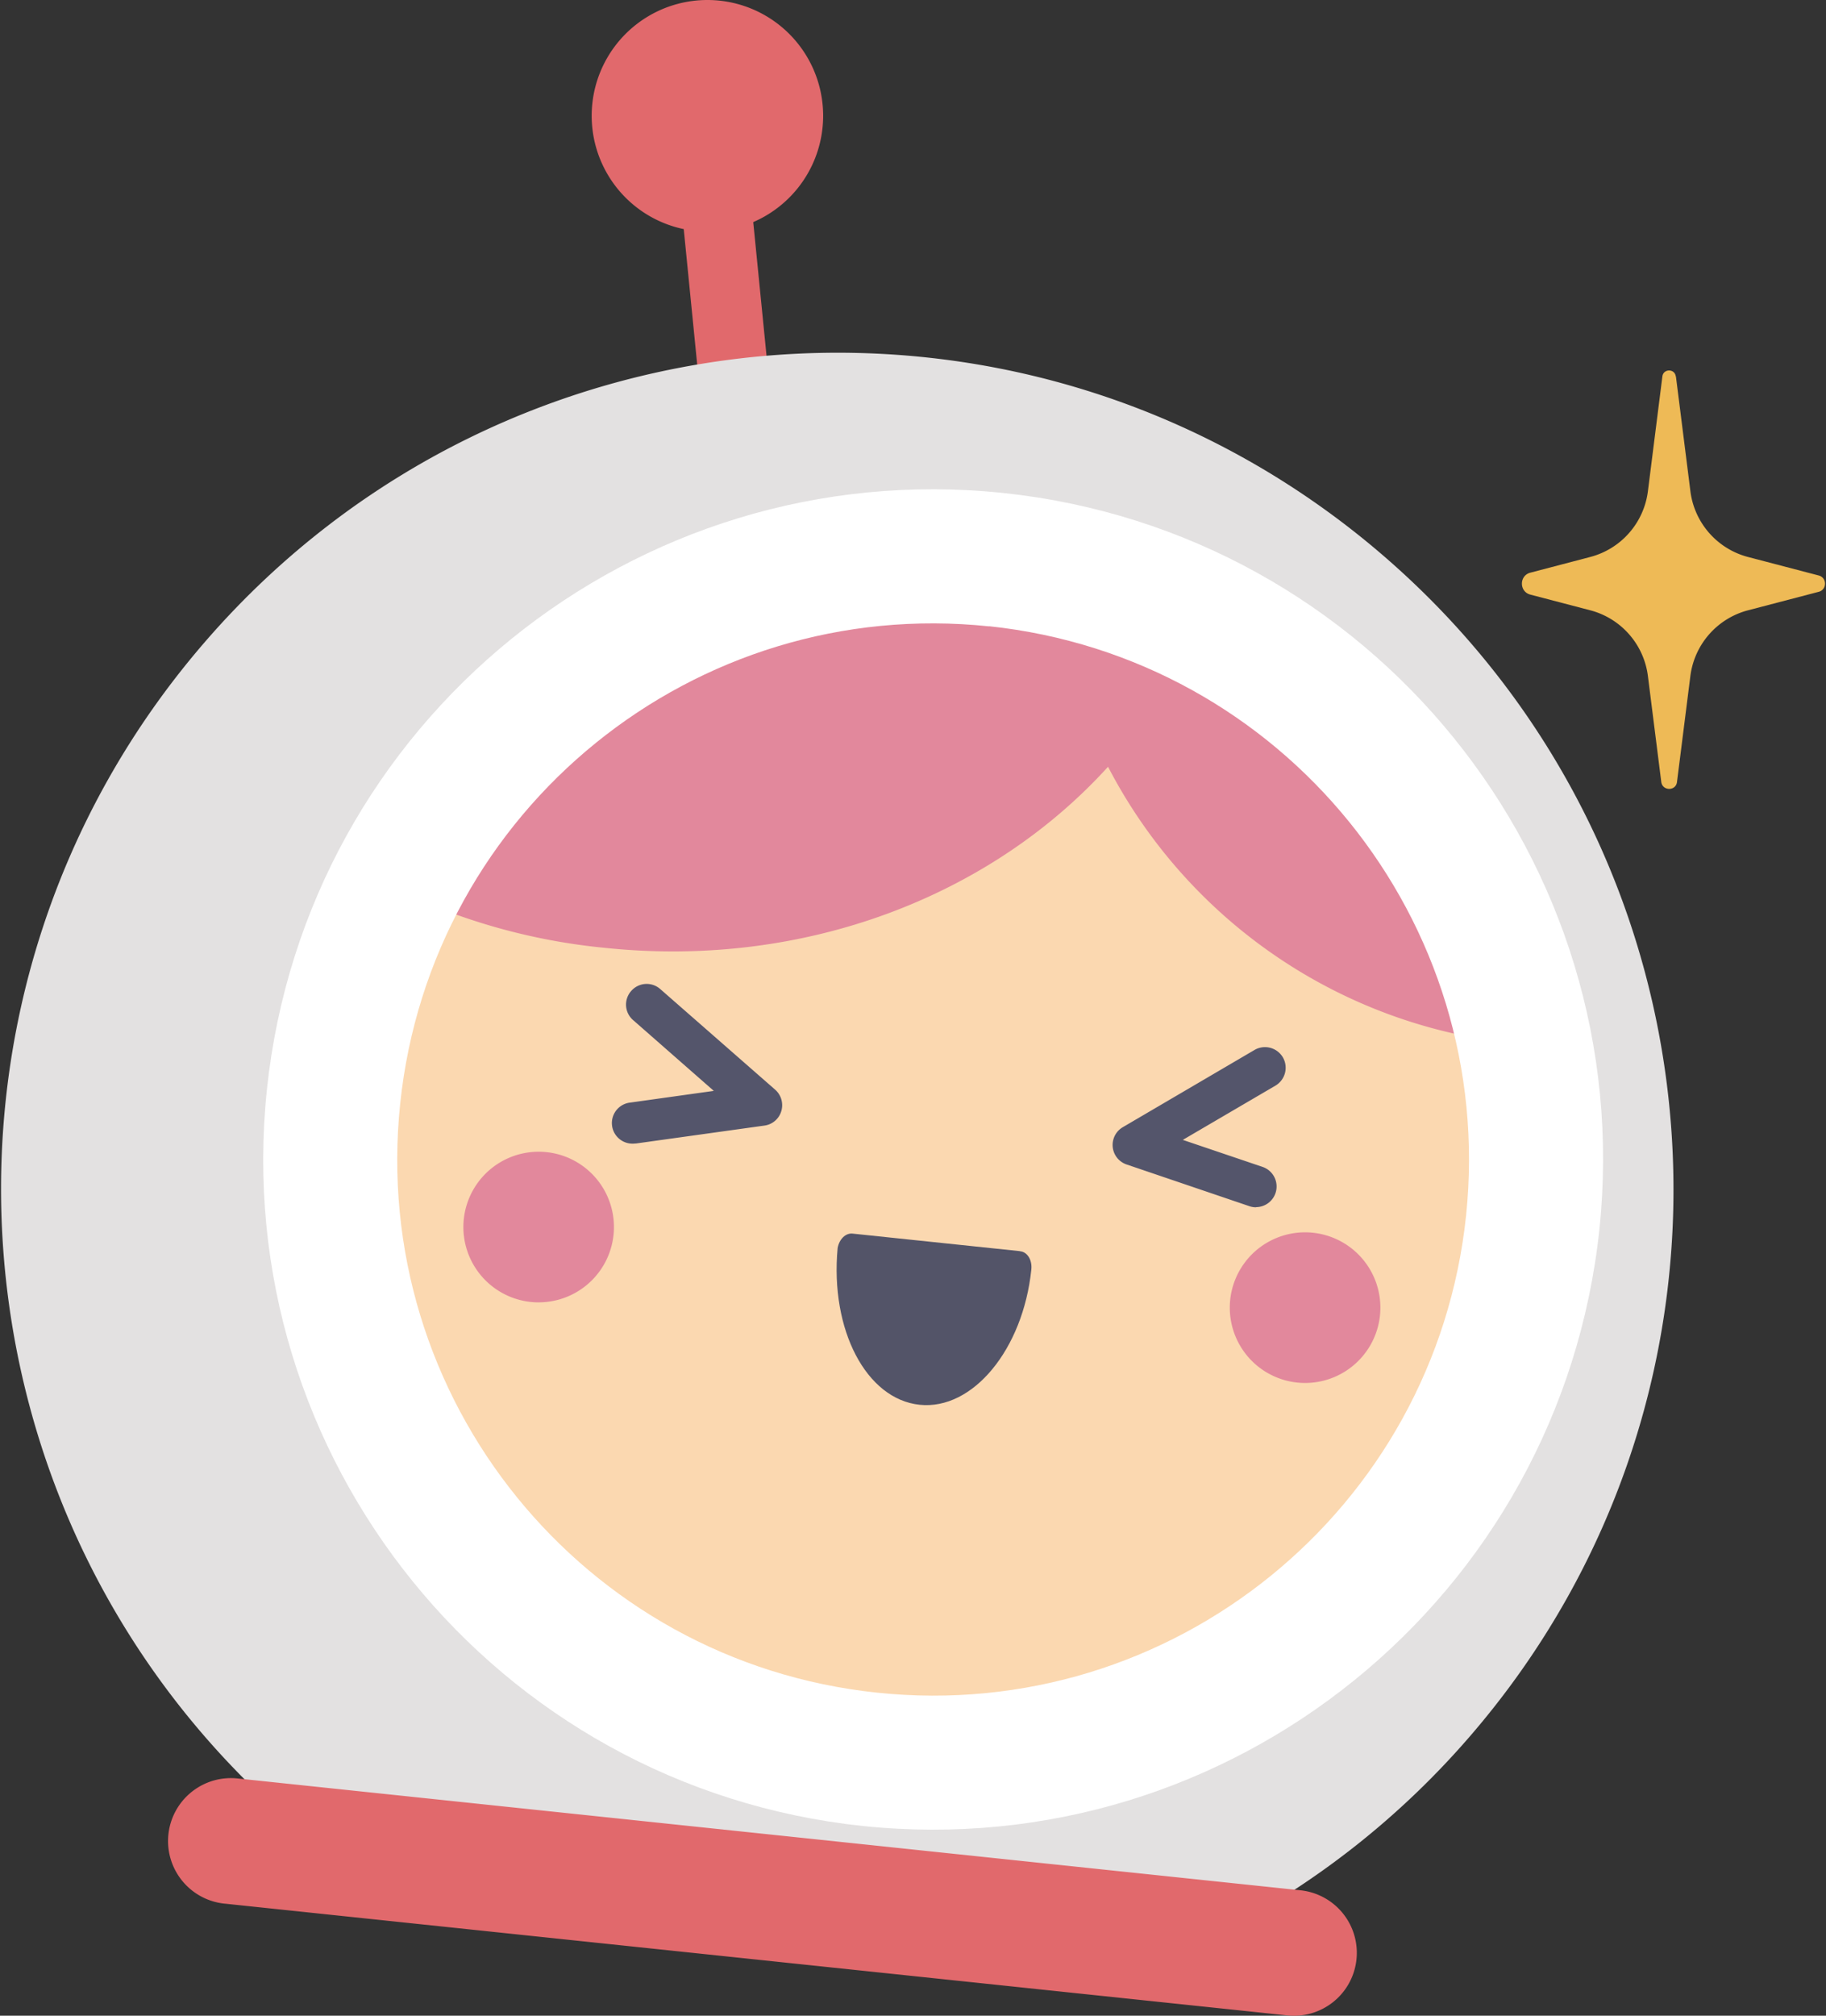
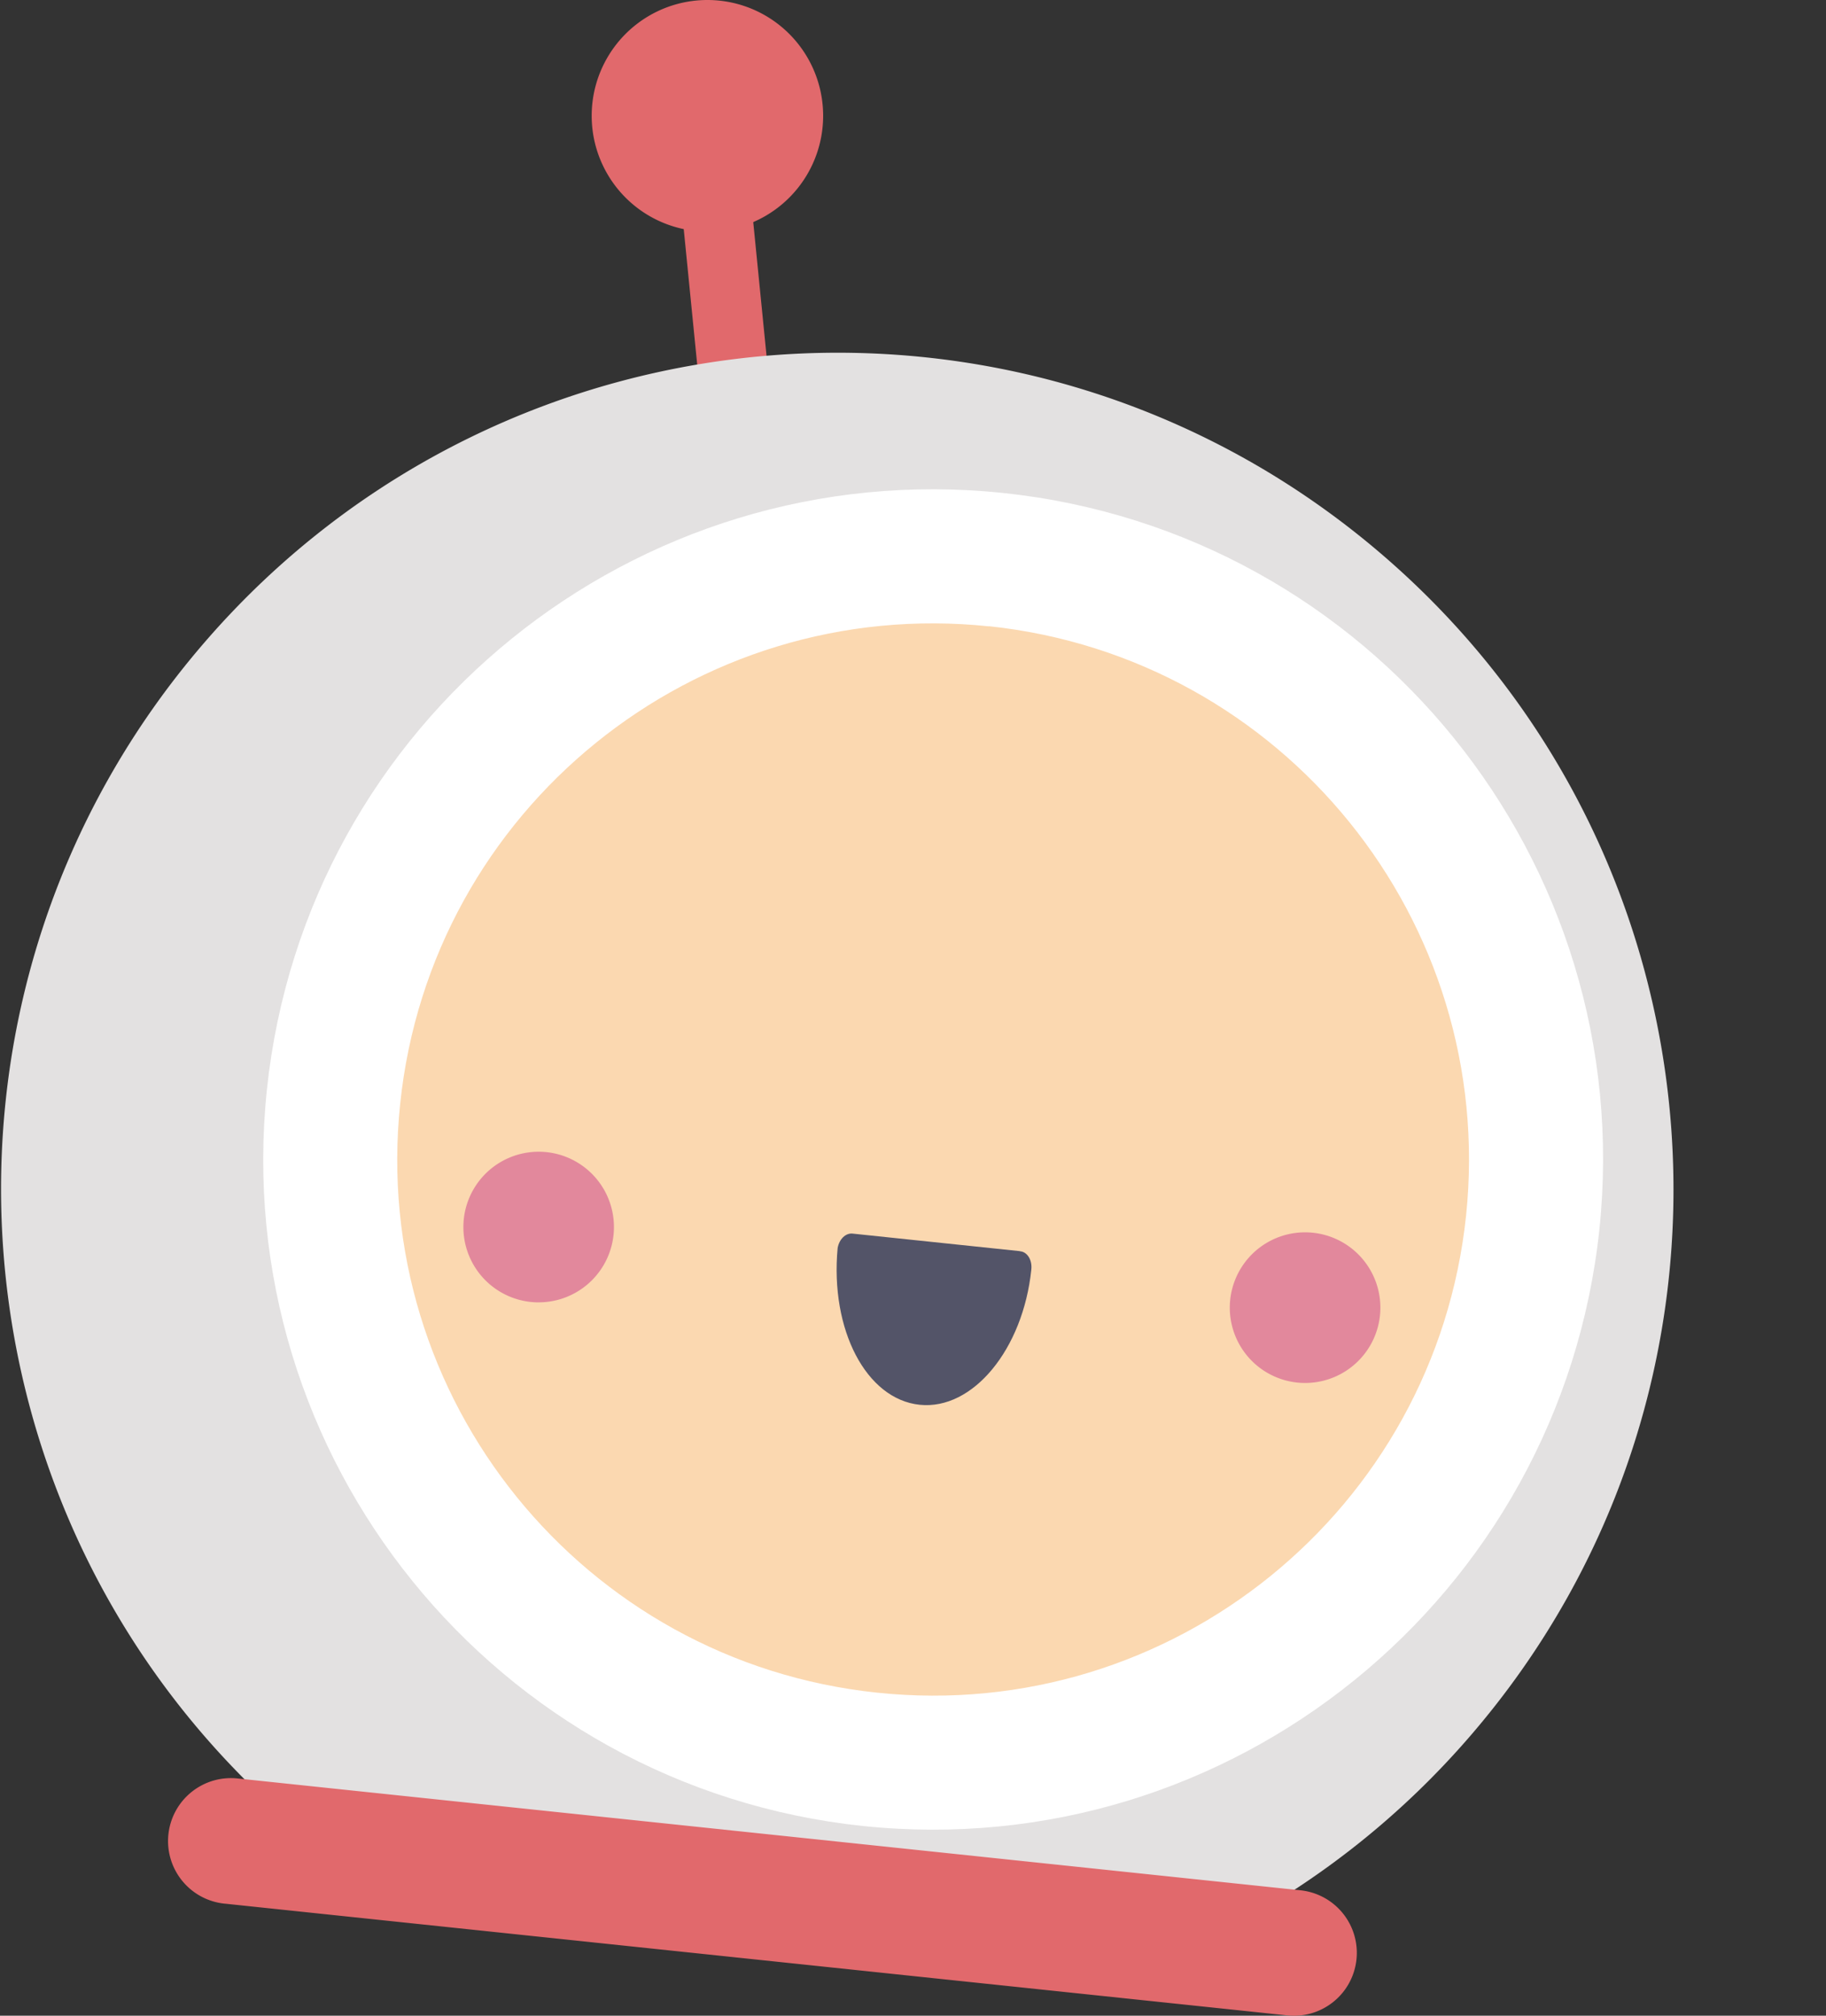
<svg xmlns="http://www.w3.org/2000/svg" fill="none" viewBox="0 0 58 64">
  <rect x="0" y="0" width="58" height="64" fill="#333333" stroke="none" />
  <g clip-path="url(#a)">
    <path fill="#E1696C" d="m23.564 3.417-2.208.22.955 9.602 2.208-.22-.955-9.602Z" />
    <path fill="#E1696C" d="M22.47 7.352a3.676 3.676 0 1 0 0-7.352 3.676 3.676 0 0 0 0 7.352Z" />
    <path fill="#E3E1E1" d="M9.2 57.829c-11.088-9.61-12.284-26.385-2.674-37.467 9.61-11.083 26.385-12.279 37.467-2.673 11.083 9.61 12.279 26.384 2.673 37.467a26.474 26.474 0 0 1-7.223 5.85L9.204 57.829H9.2Z" />
    <path fill="#E1696C" d="M7.154 60.443 40.89 63.99a1.997 1.997 0 0 0 .42-3.972L7.574 56.47a1.998 1.998 0 1 0-.425 3.973h.005Z" />
    <path fill="#FBD8B0" d="M29.64 55.966c10.577 0 19.15-8.574 19.15-19.151s-8.573-19.151-19.15-19.151c-10.577 0-19.151 8.574-19.151 19.15 0 10.578 8.574 19.152 19.15 19.152Z" />
-     <path fill="#E2889C" fill-rule="evenodd" d="M48.435 33.169c-2.006-10.376-12.04-17.16-22.417-15.154A19.124 19.124 0 0 0 12.55 28.223a19.578 19.578 0 0 0 6.666 1.872c6.368.667 12.268-1.66 15.979-5.75a16.46 16.46 0 0 0 12.885 8.784l.356.04Z" clip-rule="evenodd" />
    <path fill="#E2889C" d="M17.11 41.35a2.391 2.391 0 1 0 0-4.782 2.391 2.391 0 0 0 0 4.783Zm24.344 2.56a2.391 2.391 0 1 0 0-4.783 2.391 2.391 0 0 0 0 4.783Z" />
    <path fill="#535468" d="m32.402 39.725-5.326-.558c-.218-.02-.42.178-.47.46-.242 2.598.91 4.797 2.604 4.975 1.695.178 3.286-1.769 3.548-4.289.034-.291-.114-.553-.341-.583h-.02l.005-.005Z" />
-     <path fill="#54556B" d="M20.109 36.311a.654.654 0 0 1-.089-1.304l2.653-.371-2.564-2.248a.651.651 0 0 1-.06-.924.651.651 0 0 1 .924-.06l3.647 3.192a.656.656 0 0 1 .197.682.649.649 0 0 1-.538.46l-4.076.568c-.03 0-.06.005-.09.005h-.004Zm19.788 2.021a.638.638 0 0 1-.212-.035l-3.899-1.324a.654.654 0 0 1-.119-1.186l4.18-2.45a.66.66 0 0 1 .9.232.66.66 0 0 1-.232.899l-2.945 1.724 2.54.86a.656.656 0 0 1-.213 1.275v.005Z" />
    <path fill="#fff" d="M27.416 57.977c-11.685-1.23-20.164-11.7-18.938-23.385 1.23-11.686 11.7-20.164 23.385-18.94 11.686 1.231 20.164 11.701 18.939 23.386-1.24 11.68-11.705 20.155-23.386 18.939Zm4.003-38.09c-9.349-.983-17.729 5.8-18.707 15.15-.983 9.348 5.8 17.727 15.15 18.706 9.347.983 17.727-5.801 18.706-15.15.973-9.348-5.806-17.718-15.15-18.71v.004Z" />
-     <path fill="#EEBA56" fill-rule="evenodd" d="m53.233 11.952.46 3.646a2.479 2.479 0 0 0 1.828 2.086l2.248.588c.266.069.266.45 0 .518l-2.248.588a2.479 2.479 0 0 0-1.829 2.085l-.425 3.365c-.034.292-.46.292-.499 0l-.425-3.365a2.479 2.479 0 0 0-1.828-2.085l-1.907-.499c-.356-.094-.356-.603 0-.696l1.907-.5a2.479 2.479 0 0 0 1.828-2.085l.46-3.646c.03-.252.395-.252.425 0h.005Z" clip-rule="evenodd" />
  </g>
  <defs>
    <clipPath id="a">
      <path fill="#fff" d="M.034 0h57.932v64H.034z" />
    </clipPath>
  </defs>
</svg>